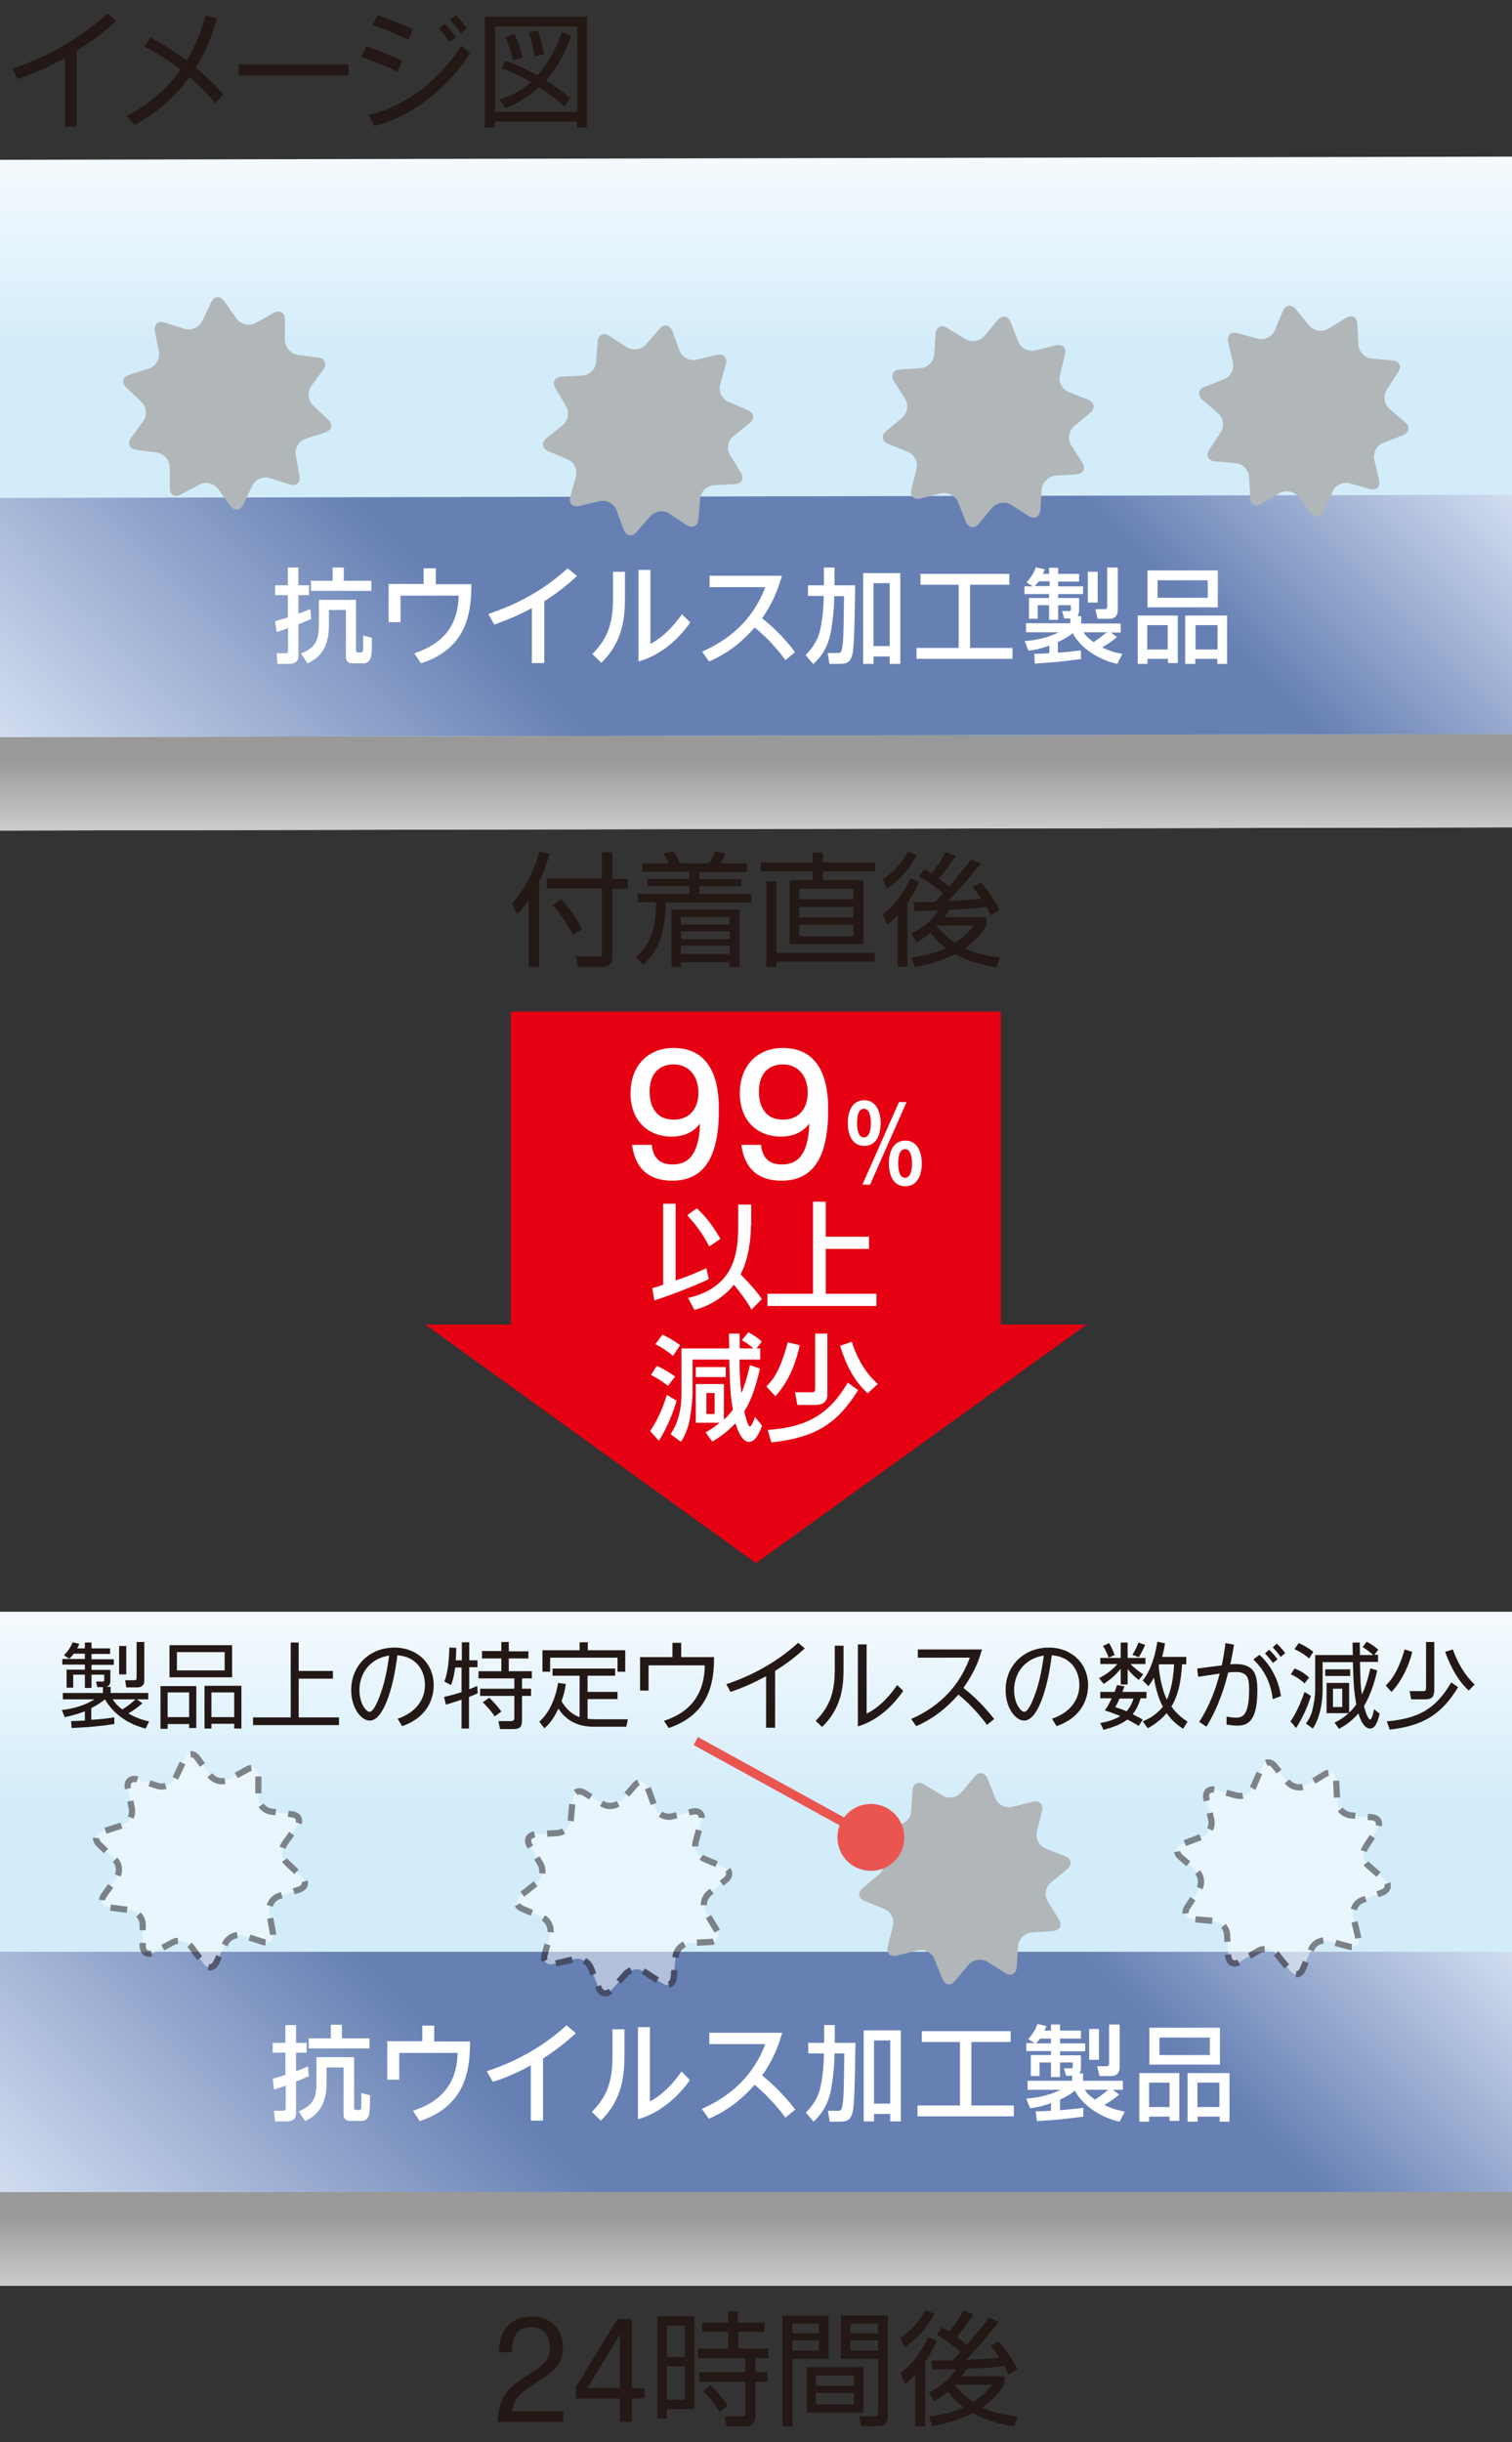
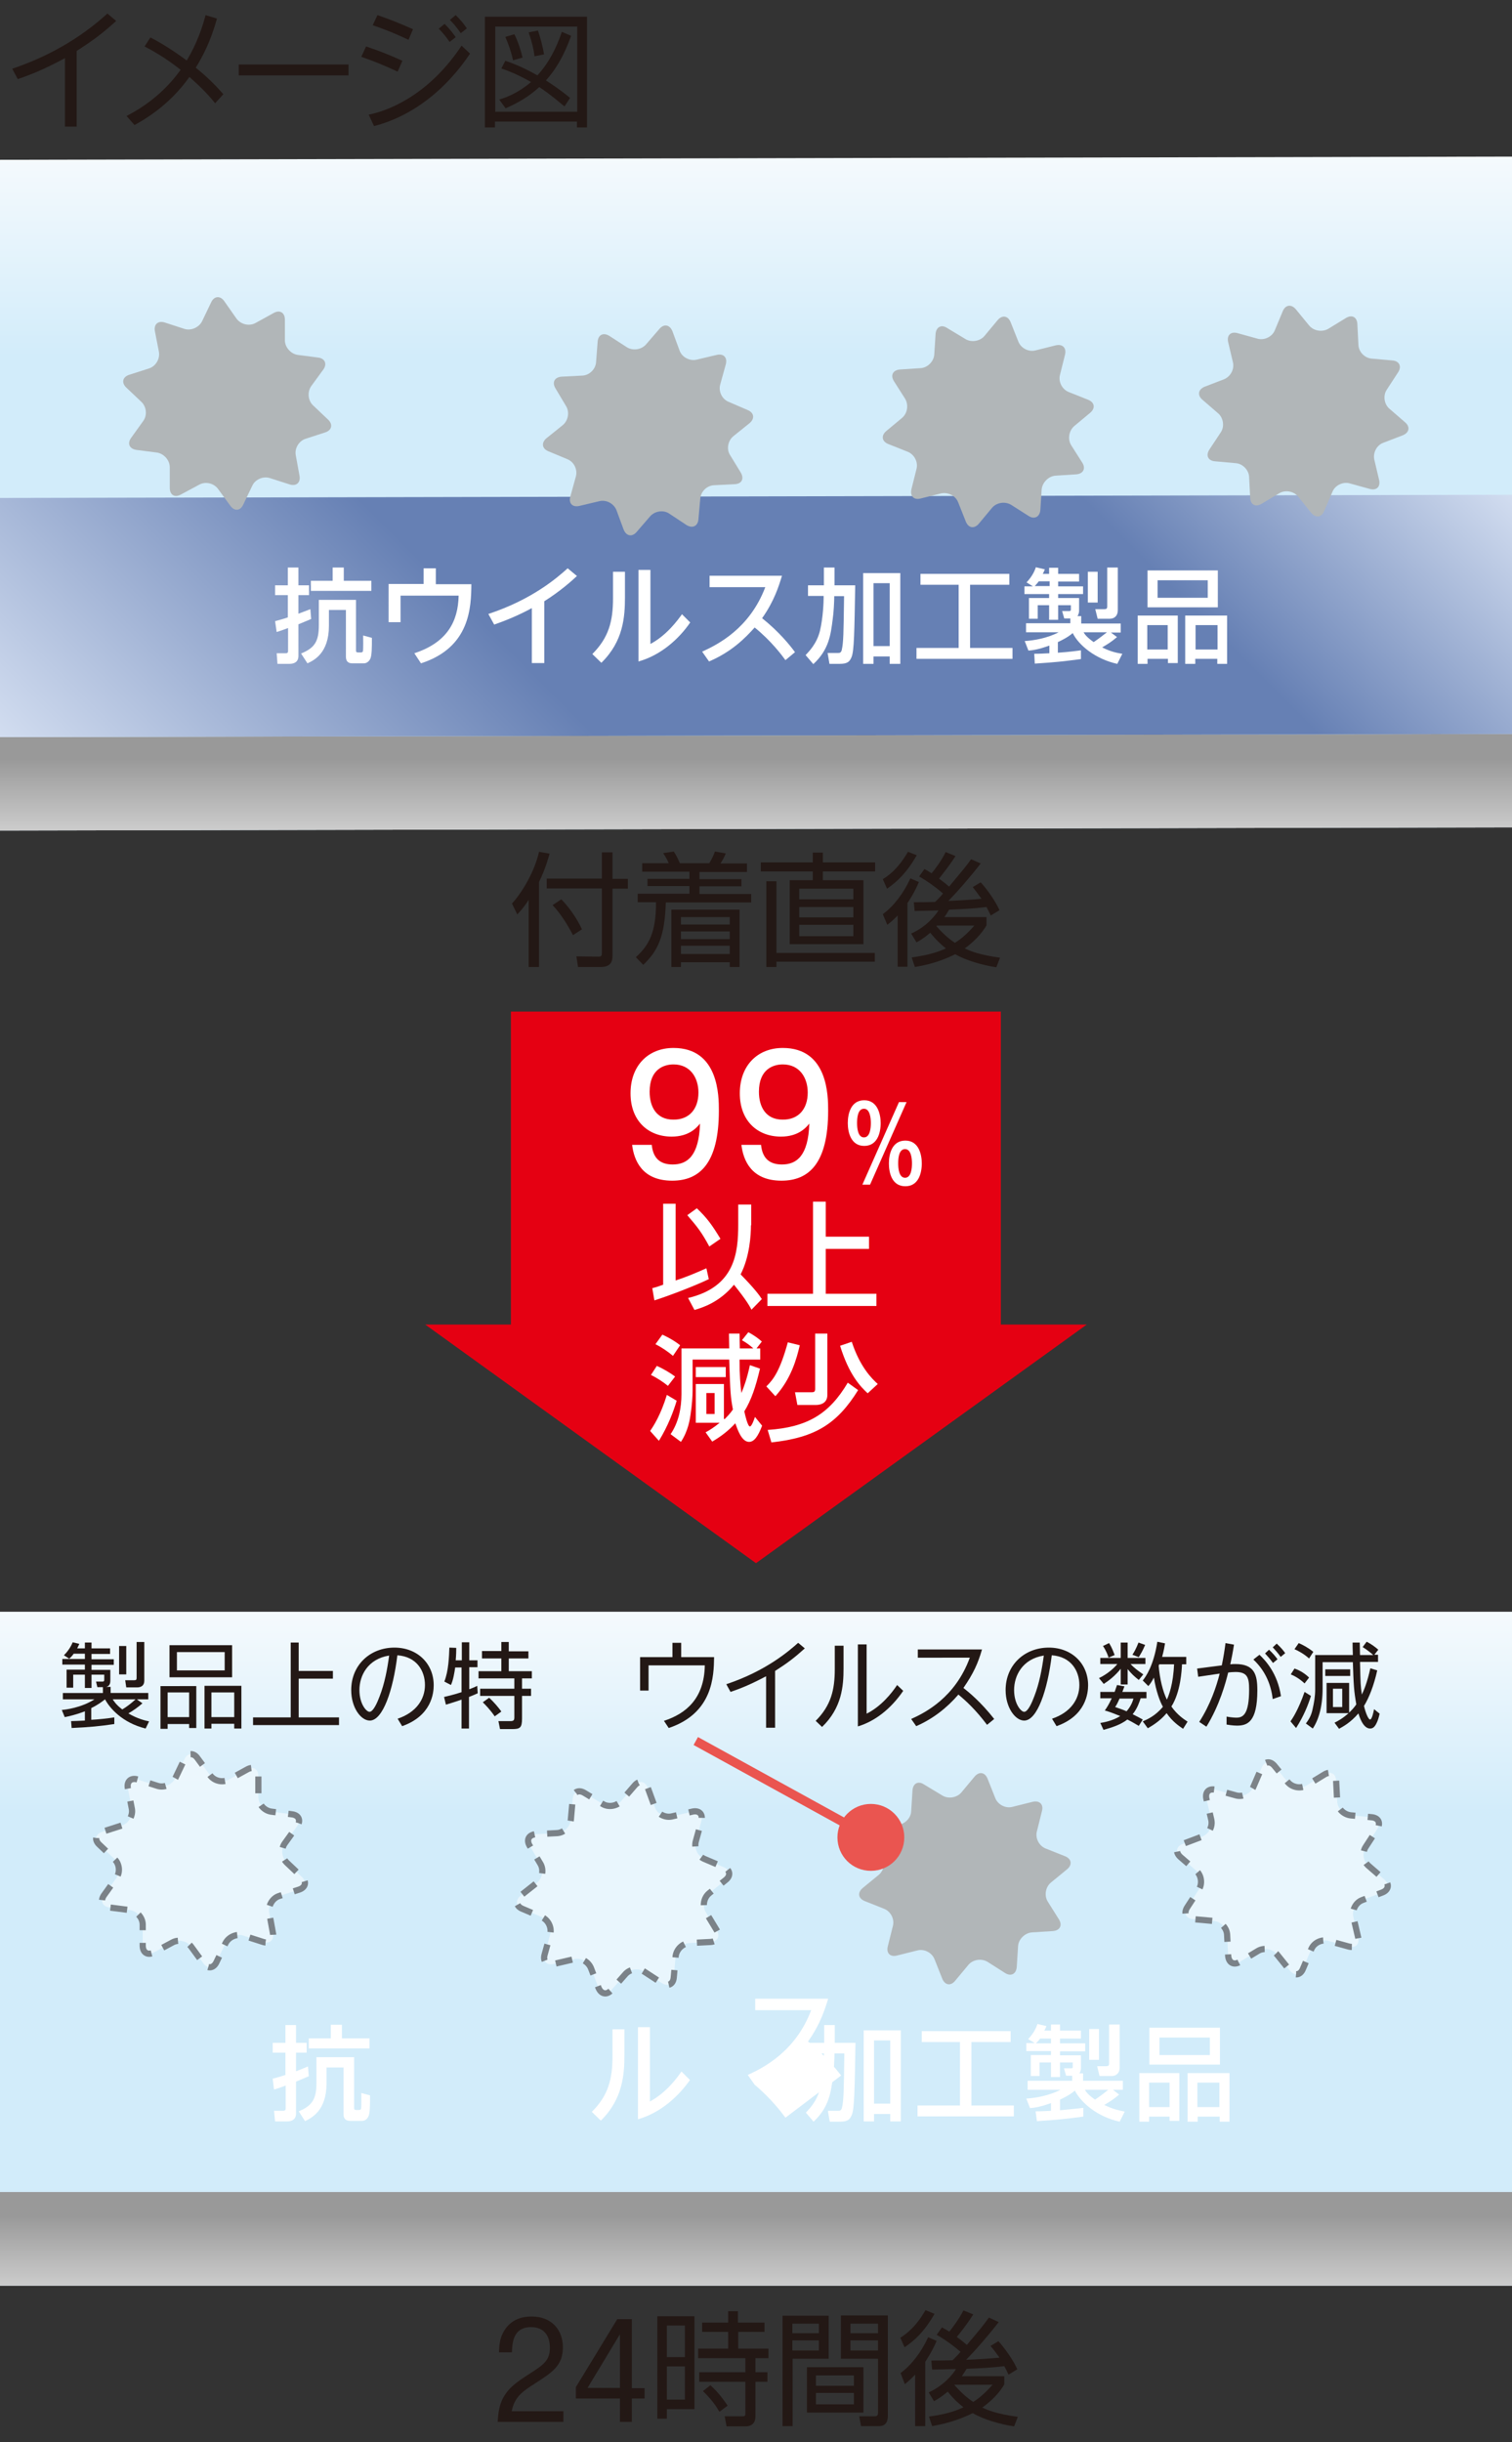
<svg xmlns="http://www.w3.org/2000/svg" version="1.1" id="レイヤー_2" x="0px" y="0px" width="570px" height="920px" viewBox="0 0 570 920" style="enable-background:new 0 0 570 920;" xml:space="preserve">
  <rect x="0" y="0" width="570" height="920" fill="#333333" stroke="none" />
  <style type="text/css">
	.st0{fill:#E60039;}
	.st1{fill:#231815;}
	.st2{fill:url(#SVGID_1_);}
	.st3{fill:url(#SVGID_00000057842824168018135110000004381604104027471005_);}
	.st4{fill:url(#SVGID_00000181791219609961869540000007966279921569639357_);}
	.st5{fill:#FFFFFF;}
	.st6{fill:#B1B6B8;}
	.st7{fill:url(#SVGID_00000027602512655692005120000010516077353930380160_);}
	.st8{fill:url(#SVGID_00000110429300192105386960000005170848308676384422_);}
	.st9{fill:url(#SVGID_00000000221093004496269560000008079866620288915877_);}
	.st10{opacity:0.5;}
	.st11{fill:none;stroke:#231815;stroke-width:2.336;stroke-dasharray:6.339,4.754;}
	.st12{fill:none;stroke:#231815;stroke-width:2.336;stroke-dasharray:6.339,4.754;}
	.st13{fill:none;stroke:#231815;stroke-width:2.336;stroke-dasharray:6.338,4.753;}
	.st14{fill:none;stroke:#EA5550;stroke-width:3.417;}
	.st15{fill:#EA5550;}
	.st16{fill:#E50012;}
</style>
  <g>
    <g>
      <path class="st1" d="M203.1,364.3h-3.8v-25.3c-1.9,3-3.2,4.3-4.3,5.5l-2-4.1c4.2-4.6,8.7-12.6,10.2-19.5l4,0.7    c-0.6,1.9-1.4,5.3-4,10.7V364.3z M230.9,321.2v9.9h5.8v3.7h-5.8V360c0,2.1-0.5,4.3-4.5,4.3h-8.5l-0.6-4l8.4,0.1    c0.8,0,1.2-0.2,1.2-1.3v-24.4h-20.8V331h20.8v-9.9H230.9z M216,352.3c-0.7-1.3-3.7-7.2-7.7-11.3l3.3-2.2c4.6,4.7,7.1,9.8,7.8,11.3    L216,352.3z" />
      <path class="st1" d="M283.1,340H251c-0.4,13.1-3.1,18.3-8.5,23.5l-2.8-2.9c4.8-4.3,7.7-9.3,7.6-20.7h-6.9v-3.2h19.5v-2.9h-15.8    v-2.7h15.8v-2.7h-17.8v-3.2h10c-0.7-1.6-1-2.1-2.1-3.8l4-0.6c1,1.5,1.4,2.4,2.3,4.4h11.1c1.1-1.9,1.6-2.9,2.1-4.4l4.1,0.7    c-0.5,1.3-1.2,2.6-2,3.8h10v3.2h-17.9v2.7h15.8v2.7h-15.8v2.9h19.5V340z M278.8,364.3h-3.7v-1.8h-18.4v1.8h-3.6v-21.6h25.7V364.3z     M275.1,345.5h-18.4v2.8h18.4V345.5z M275.1,350.9h-18.4v2.9h18.4V350.9z M275.1,356.3h-18.4v3.1h18.4V356.3z" />
      <path class="st1" d="M310.2,321.2v3.7h19.7v3.4h-19.7v3.3h15.3v24.1h-27.8v-24.1h8.7v-3.3h-19.6v-3.4h19.6v-3.7H310.2z     M292.7,364.3h-3.8V332h3.8v27h37.1v3.3h-37.1V364.3z M321.7,334.8h-20.4v4h20.4V334.8z M321.7,341.7h-20.4v3.9h20.4V341.7z     M321.7,348.4h-20.4v4.3h20.4V348.4z" />
      <path class="st1" d="M345.6,322.2c-3.7,6.5-7.4,10-11.2,12.6l-1.6-3.6c4.5-2.7,7.3-6.6,9.5-10.3L345.6,322.2z M332.8,344.4    c4-2.9,7.8-7.8,10.4-13.5l3.2,1.4c-0.8,1.9-2,4.5-4.3,7.9v24h-3.7v-19.3c-1.8,1.9-2.9,2.7-3.9,3.5L332.8,344.4z M369.7,325.3    c-3.7,4.8-8.8,10.7-12.2,14.1c1.2,0,8.5-0.4,12.5-0.8c-1.5-2.1-2.5-3.4-3.3-4.4l3-1.8c2.5,2.7,5.7,7.3,7.1,10.5l-3.3,2    c-0.6-1.3-1-2-1.6-3.2c-4.7,0.6-9.4,0.8-14.1,1c-0.9,1.5-1.3,2.2-1.8,2.8h15.9v3.1c-0.9,1.5-3.1,5-8.2,8.7c2.5,1.2,6,2.5,13.3,3.5    l-1.4,3.6c-5.3-0.8-11.5-2.6-15.5-4.9c-3.3,1.6-7.9,3.6-15.2,4.8l-1.2-3.6c7.5-1,11.1-2.6,12.9-3.4c-1.5-1.2-3.5-2.9-5.9-5.9    c-2.5,2.1-4,3-5.2,3.6l-2-3.3c6.1-2.7,9.4-7.3,10.3-8.7c-1.4,0-7.7,0.2-9,0.2l-0.3-3.3c2,0,4.3,0,8-0.1c1.4-1.3,2.2-2.2,3-3.2    c-1.9-1.7-5.6-4.5-9-6.4l2-2.8c0.9,0.5,1.5,0.8,2.7,1.6c1.1-1.3,3.7-4.7,5.3-8l3.7,1.5c-2,3.3-5.5,7.6-6.2,8.5    c2.3,1.7,3.2,2.5,3.8,3c5.3-6.4,6-7.1,8.3-10.3L369.7,325.3z M353.1,348.8l-0.1,0.1c3.3,3.8,5.8,5.5,7,6.3c1.7-1.1,4-2.7,7.3-6.5    H353.1z" />
    </g>
    <g>
      <linearGradient id="SVGID_1_" gradientUnits="userSpaceOnUse" x1="262.795" y1="-2074.573" x2="516.692" y2="-2074.573" gradientTransform="matrix(0 -1 1 0 2359.571 575.652)">
        <stop offset="0.423" style="stop-color:#D2ECFA" />
        <stop offset="0.703" style="stop-color:#D2ECFA" />
        <stop offset="1" style="stop-color:#F5FAFD" />
      </linearGradient>
      <polygon class="st2" points="570,59 570,311.7 0,312.9 0,60.2   " />
      <linearGradient id="SVGID_00000163753912932730491600000016649759642290300313_" gradientUnits="userSpaceOnUse" x1="246.696" y1="-221.422" x2="246.696" y2="-257.776" gradientTransform="matrix(1 0 0 1 38.304 534.279)">
        <stop offset="0" style="stop-color:#CCCCCC" />
        <stop offset="0.742" style="stop-color:#999999" />
        <stop offset="1" style="stop-color:#999999" />
      </linearGradient>
      <polygon style="fill:url(#SVGID_00000163753912932730491600000016649759642290300313_);" points="570,311.7 0,312.9 0,277.7     570,276.5   " />
      <linearGradient id="SVGID_00000033337456444226479350000011849696067132688272_" gradientUnits="userSpaceOnUse" x1="81.374" y1="-136.891" x2="412.019" y2="-467.536" gradientTransform="matrix(1 0 0 1 38.304 534.279)">
        <stop offset="0" style="stop-color:#D2DDF0" />
        <stop offset="0.341" style="stop-color:#6680B4" />
        <stop offset="0.753" style="stop-color:#6680B4" />
        <stop offset="1" style="stop-color:#D2DDF0" />
      </linearGradient>
      <polygon style="fill:url(#SVGID_00000033337456444226479350000011849696067132688272_);" points="570,276.5 0,277.7 0,187.6     570,186.4   " />
    </g>
    <g>
      <path class="st5" d="M103.7,234c1.2-0.3,2.7-0.7,4.8-1.4v-8.4h-4.8v-3.7h4.8v-6.7h4v6.7h4v3.7h-4v7c1.4-0.5,2.6-1,4.5-1.7l0.3,3.7    c-1.7,0.7-2.4,1-4.8,2v11.9c0,2.3-1.6,3-3.4,3h-4.5l-0.3-4h3.3c0.5,0,1,0,1-0.9v-8.6c-2.1,0.8-3.3,1.2-4.3,1.5L103.7,234z     M134.2,226v19.1c0,0.6,0.3,0.7,0.9,0.7h1c0.4,0,0.6-0.2,0.7-0.4c0.2-0.5,0.1-5.8,0.1-6l3.3,0.9c0,3.7,0,6.5-0.6,7.9    c-0.5,1-1.4,1.7-2.4,1.7h-4.4c-2.4,0-2.4-1.9-2.4-2.7v-17.4h-6.4v6c0,10.3-5.7,13-8.1,14.1l-2.4-3.7c5.1-2.1,6.7-4.5,6.7-10.7V226    H134.2z M125.4,213.8h4.2v5H140v3.8h-22.8v-3.8h8.2V213.8z" />
      <path class="st5" d="M164.3,214.2v5.9h13.4c-0.1,8.6-0.4,23.8-19,29.8l-2.5-3.8c12.5-4.1,16.5-12.1,16.7-21.7h-21.9v10h-4.5V220    h13.2v-5.9H164.3z" />
      <path class="st5" d="M205.2,249.8h-4.7v-20.7c-6.7,3.6-11.7,5.3-14.2,6.2l-2.2-4c16.4-5.4,25.8-13.5,29.9-17.2l3.5,2.9    c-1.7,1.6-6.1,5.6-12.3,9.5V249.8z" />
      <path class="st5" d="M235.6,215.4v9.6c0,7.4-0.6,16.6-8.9,24.7l-3.4-3.3c6.2-6.2,7.8-12.4,7.8-21v-10H235.6z M245.2,214.7v27.9    c6.2-3.3,10.3-9,11.9-11.2l3.1,3.1c-4.1,6-10.9,12.3-19.5,14.7v-34.5H245.2z" />
      <path class="st5" d="M296.1,248.7c-1.3-1.8-5.4-7.3-11.6-12.3c-3.6,4-8.6,9.1-17.2,12.8l-2.6-3.7c5.9-2.7,17.9-8.7,23.8-24.3h-21    v-4.3h27.3c-1.2,3.9-2.9,9.5-7.5,16c6.4,5.1,10.6,10.3,12.4,12.8L296.1,248.7z" />
      <path class="st5" d="M310.6,224.5h-6v-4h6v-6.7h4v6.7h7.8c-0.3,17.6-0.4,24.8-1.4,27.1c-0.7,1.6-1.4,2.5-4.5,2.5h-3.8l-0.7-4.1    h3.9c0.7,0,1.1-0.1,1.4-1c0.7-3,0.7-6.4,0.9-20.4h-3.7c0,1.9-0.2,6.2-0.6,8.8c-0.7,5.6-1.4,11.4-7.3,16.8l-2.9-3.4    c1.3-1.4,4.2-4.3,5.4-9.1c1.2-5,1.4-11,1.4-12.4V224.5z M325.4,215.9h14v34.2h-4v-2.8h-6.1v2.8h-3.9V215.9z M329.3,219.7v23.7h6.1    v-23.7H329.3z" />
      <path class="st5" d="M347.1,216.2h33.4v4.1h-14.8v23.8h16v4.1h-36.2v-4.1h15.9v-23.8h-14.4V216.2z" />
      <path class="st5" d="M389.9,246.3c2.1,0,3.6-0.1,5.7-0.2v-2.9c-4.1,1.5-6.4,1.8-7.9,1.9l-1.4-3.6c3.5-0.2,8.6-1.1,12.8-3.3h-12.3    v-3.4h16.7V233h-2.3l-0.8-2.8h2.8c0.3,0,0.5-0.2,0.5-0.5V228h-4.8v5.5h-3.4V228h-4.3v5.1h-3.3v-7.8h7.6v-1.5h-9.3v-2.9h3.2    l-2.4-1.5c1.5-1.6,2.8-3.5,3.5-5.7l3.4,0.8c-0.5,1.2-0.6,1.3-0.8,1.7h2.4v-2.3h3.4v2.3h7.9v2.9h-7.9v1.8h9.4v2.9h-9.4v1.5h7.9v4.7    c0,0.3,0,1.2-0.6,2.1h1.4v2.8h14.9v3.4h-3.7l2.3,1.7c-2,1.7-3.1,2.4-5.6,3.9c3.4,1.7,5.7,2.1,7.6,2.4l-1.9,3.8    c-8.3-1.8-14.6-7.1-16.8-11.6c-0.8,0.7-2.2,1.8-5.6,3.4v4c4.5-0.3,7-0.7,8.7-0.9v3.3c-6.9,0.9-9.5,1.2-17.4,1.7L389.9,246.3z     M395.7,220.8V219h-4.1c-0.7,1-1.4,1.6-1.5,1.8H395.7z M408.5,238.2c0.4,0.7,1.1,1.8,3.8,3.7c2.1-1.4,3.8-2.8,5-3.7H408.5z     M410.1,215.4h3.7V227h-3.7V215.4z M417.5,213.8h3.9v16.1c0,2.1-1.3,3.2-3,3.2h-4.6l-0.9-3.6h3.4c1,0,1.1-0.4,1.1-1.1V213.8z" />
      <path class="st5" d="M428.9,231.9h15.1v17.9h-3.7v-1.6h-7.7v1.9h-3.7V231.9z M459.1,228.8h-26.5v-13.9h26.5V228.8z M432.5,244.7    h7.7v-9.2h-7.7V244.7z M455.3,218.6h-18.9v6.6h18.9V218.6z M446.9,231.9h15.7v18.2h-3.7v-1.9h-8.3v1.9h-3.8V231.9z M450.7,244.7    h8.3v-9.2h-8.3V244.7z" />
    </g>
    <g>
      <path class="st6" d="M236.3,130.8c2.2,1.4,5.4,1,7.2-1l5.1-5.9c1.7-2,3.9-1.6,4.9,0.9l2.7,7.3c0.9,2.5,3.8,4,6.4,3.4l7.6-1.8    c2.6-0.6,4.1,1,3.4,3.6l-2.1,7.6c-0.7,2.6,0.7,5.5,3.2,6.5l7.2,3.1c2.4,1,2.7,3.2,0.7,4.9l-6.1,4.9c-2.1,1.7-2.7,4.9-1.3,7.1    l4.1,6.7c1.3,2.3,0.3,4.2-2.3,4.3l-7.8,0.4c-2.7,0.1-5,2.4-5.2,5l-0.7,7.8c-0.2,2.6-2.2,3.6-4.5,2.2l-6.5-4.3    c-2.2-1.5-5.4-1-7.2,1l-5.1,5.9c-1.7,2-3.9,1.6-4.9-0.9l-2.7-7.3c-1-2.5-3.8-4-6.4-3.4l-7.6,1.8c-2.6,0.6-4.1-1-3.4-3.5l2.1-7.6    c0.7-2.6-0.7-5.5-3.2-6.5l-7.2-3c-2.4-1-2.7-3.2-0.7-4.9l6.1-4.9c2.1-1.7,2.7-4.9,1.3-7.2l-4-6.7c-1.4-2.3-0.3-4.2,2.3-4.4    l7.8-0.4c2.7-0.1,5-2.4,5.2-5l0.6-7.8c0.2-2.6,2.2-3.6,4.5-2.1L236.3,130.8z" />
    </g>
    <g>
      <path class="st6" d="M493.5,122.6c1.7,2.1,4.9,2.6,7.2,1.3l6.7-4.1c2.3-1.4,4.2-0.3,4.3,2.3l0.4,7.8c0.1,2.7,2.4,5,5,5.2l7.8,0.7    c2.6,0.2,3.6,2.2,2.2,4.4l-4.3,6.6c-1.5,2.2-1,5.5,1,7.2l5.9,5.1c2,1.7,1.6,3.9-0.9,4.9l-7.3,2.8c-2.5,0.9-4,3.8-3.4,6.4l1.8,7.6    c0.6,2.6-1,4.1-3.5,3.4l-7.6-2.1c-2.5-0.7-5.5,0.7-6.5,3.2l-3.1,7.2c-1,2.5-3.2,2.7-4.9,0.7l-4.9-6.1c-1.7-2.1-4.9-2.6-7.1-1.3    l-6.7,4c-2.3,1.4-4.2,0.3-4.3-2.3l-0.4-7.8c-0.1-2.6-2.4-5-5-5.2l-7.8-0.7c-2.7-0.2-3.6-2.2-2.2-4.4l4.3-6.5c1.5-2.2,1-5.5-1-7.2    l-5.9-5.1c-2-1.7-1.6-3.9,0.8-4.9l7.3-2.8c2.5-1,4-3.8,3.4-6.4l-1.8-7.6c-0.6-2.6,1-4.1,3.5-3.4l7.6,2.1c2.5,0.7,5.5-0.7,6.5-3.2    l3-7.2c1-2.4,3.2-2.7,4.9-0.7L493.5,122.6z" />
    </g>
    <g>
      <path class="st6" d="M363.9,127.7c2.2,1.4,5.5,0.9,7.2-1.1l5-6c1.7-2,3.9-1.7,4.9,0.8l2.9,7.3c1,2.5,3.9,4,6.5,3.3l7.6-1.9    c2.6-0.6,4.1,1,3.5,3.5l-1.9,7.6c-0.7,2.6,0.8,5.5,3.3,6.5l7.3,2.9c2.5,1,2.8,3.2,0.8,4.9l-6,5c-2,1.7-2.6,4.9-1.2,7.2l4.2,6.6    c1.4,2.2,0.4,4.2-2.3,4.4l-7.8,0.5c-2.6,0.2-4.9,2.5-5.2,5.1l-0.5,7.8c-0.2,2.6-2.2,3.7-4.4,2.3l-6.6-4.2    c-2.3-1.4-5.5-0.9-7.2,1.1l-5,6c-1.7,2-3.9,1.7-4.9-0.8l-2.9-7.3c-1-2.5-3.9-3.9-6.5-3.3l-7.6,1.9c-2.6,0.7-4.1-0.9-3.5-3.5    l1.9-7.6c0.7-2.6-0.8-5.5-3.3-6.5l-7.3-2.9c-2.5-1-2.8-3.2-0.8-4.9l6-5c2-1.7,2.5-4.9,1.1-7.2l-4.2-6.6c-1.4-2.2-0.4-4.2,2.3-4.4    l7.8-0.5c2.6-0.2,4.9-2.5,5.1-5.1l0.5-7.8c0.2-2.6,2.2-3.7,4.4-2.2L363.9,127.7z" />
    </g>
    <g>
      <path class="st6" d="M89.2,120.1c1.6,2.1,4.7,2.9,7.1,1.6l6.9-3.8c2.3-1.3,4.2-0.1,4.2,2.5l0,7.8c0,2.6,2.2,5.1,4.8,5.5l7.7,1    c2.6,0.3,3.5,2.4,2,4.5l-4.6,6.3c-1.5,2.2-1.2,5.4,0.7,7.2l5.7,5.4c1.9,1.8,1.4,4-1.1,4.8l-7.4,2.4c-2.5,0.8-4.2,3.6-3.7,6.2    l1.4,7.7c0.5,2.6-1.2,4.1-3.7,3.3l-7.5-2.4c-2.5-0.8-5.5,0.5-6.6,2.9l-3.4,7.1c-1.1,2.4-3.3,2.6-4.9,0.4l-4.6-6.3    c-1.6-2.2-4.8-2.9-7.1-1.6l-6.9,3.7c-2.3,1.3-4.2,0.2-4.2-2.5l0-7.8c0-2.6-2.2-5.1-4.8-5.5l-7.8-1c-2.6-0.4-3.5-2.4-2-4.5l4.6-6.4    c1.6-2.2,1.2-5.4-0.7-7.2l-5.7-5.4c-1.9-1.8-1.4-4,1.1-4.8l7.5-2.4c2.5-0.8,4.2-3.6,3.7-6.3l-1.5-7.7c-0.5-2.6,1.2-4.1,3.7-3.3    l7.4,2.4c2.5,0.8,5.5-0.5,6.7-2.9l3.4-7.1c1.1-2.4,3.4-2.6,4.9-0.5L89.2,120.1z" />
    </g>
  </g>
  <g>
    <path class="st1" d="M28.9,47.7h-4.4V21.9c-8.2,4.4-13.1,6.3-17.8,7.9l-2.1-3.9C24.5,19.2,35.9,9.2,40.5,5.1l3.3,2.8   c-5.3,4.8-8.7,7.3-14.9,11.3V47.7z" />
    <path class="st1" d="M56.7,14.1c2.5,1.3,7.4,4,13.7,8.7c4-6.7,5.9-12.6,7.1-17.1L81.8,7c-2.4,8.6-5.3,14.1-8,18.5   c5.3,4.3,8.2,7.5,10.4,10l-3.1,3.4c-3.2-4-6.4-7-9.7-9.9C66,36.6,58.9,42.7,50.7,47.1l-3-3.4c10.3-5.3,16.5-12,20.4-17.4   c-4.1-3.2-8.2-6-13.6-8.8L56.7,14.1z" />
    <path class="st1" d="M131.4,24.3v4.1H90v-4.1H131.4z" />
    <path class="st1" d="M149.9,27c-4.3-2-7.7-3.5-13.7-5.6l1.8-3.9c5.4,1.8,8.8,3.2,13.7,5.4L149.9,27z M177.2,20.2   c-8.8,13.2-21.4,23.5-36.2,27.3l-2-4.3c9.4-1.9,23.7-8.9,35-26L177.2,20.2z M154,15c-2.2-1-6.2-3-13.5-5.5l1.8-3.8   c4.7,1.6,8.4,3.1,13.4,5.3L154,15z M167.6,9c1.3,1.3,2.5,2.6,4.2,5l-2.3,1.8c-1.8-2.6-2.7-3.5-4.1-5L167.6,9z M171.8,5.7   c1.7,1.7,2.7,2.8,4.2,5l-2.3,1.8c-1.7-2.4-2.7-3.6-4.1-5L171.8,5.7z" />
    <path class="st1" d="M221.3,6.3V48h-3.8v-2.2h-30.9V48h-3.8V6.3H221.3z M217.6,10h-30.9v32.1h30.9V10z M215.3,13.5   c-1.2,3.2-3.8,10.5-9.5,16.8c5,3.2,7.8,5.5,9.1,6.6l-2.1,3.2c-5.2-4.4-8-6.3-9.5-7.3c-3.9,3.6-8.1,6-12.7,8l-2.4-3.3   c2.7-0.8,7.2-2.5,12-6.6c-5.3-3-9.1-4.4-11.2-5.1l1.5-2.9c2.1,0.7,6.3,2.2,12.1,5.5c4.3-4.7,7.2-10.4,9.2-16.4L215.3,13.5z    M193.4,22.7c-0.7-3.3-1.7-6-2.9-8.8l3.4-1c1.3,2.5,2.5,6.2,3.1,8.8L193.4,22.7z M201.5,21.2c-0.3-2.7-0.9-5.1-2.2-9l3.5-0.7   c0.9,2.6,1.9,6.4,2.3,9L201.5,21.2z" />
  </g>
  <g>
    <g>
      <path class="st1" d="M212.4,908.5v3.9h-24.8c0.2-2.8,0.4-4.9,1.4-7.6c2-4.9,5.8-7.4,10.3-10.3c5.6-3.6,8-5.2,8-10    c0-4.3-2-7.8-7.1-7.8c-6.9,0-7.1,6.2-7.2,9.5h-4.9c0.1-2.6,0.3-4.9,1.4-7.1c1.3-2.6,4.1-6.4,10.9-6.4c7.8,0,11.8,5.3,11.8,11.6    c0,6.9-4,9.4-10.3,13.5c-4.7,3-7.9,5-9,10.6H212.4z" />
      <path class="st1" d="M233.7,903.6h-16.6v-4.3l15.6-25.6h5.5v26h4.8v3.9h-4.8v8.8h-4.5V903.6z M221.5,899.6h12.2v-20.2L221.5,899.6    z" />
      <path class="st1" d="M261.8,872.5v35.1h-10.4v3.6h-3.6v-38.6H261.8z M258.2,876.1h-6.8V888h6.8V876.1z M258.2,891.5h-6.8V904h6.8    V891.5z M288.3,878.5h-10v6.3h11.4v3.6h-4.9v5.3h4.5v3.6h-4.5v12.8c0,1,0,4-3.9,4h-7l-0.7-3.8l6.6,0c0.9,0,1.2-0.1,1.2-1v-12    h-17.4v-3.6h17.4v-5.3h-17.8v-3.6h11.3v-6.3h-9.8V875h9.8v-4.3h3.7v4.3h10V878.5z M271.2,908.6c-1.1-1.9-2.6-4.3-6.2-7.8l2.8-2.2    c3.3,2.9,5.4,6.1,6.5,7.7L271.2,908.6z" />
      <path class="st1" d="M312.4,872.3v16.3h-13.6V914H295v-41.6H312.4z M308.7,875.4h-10v3.6h10V875.4z M308.7,881.7h-10v3.8h10V881.7    z M325.5,908.9h-21.3v-17.1h21.3V908.9z M321.9,894.9h-14.3v3.9h14.3V894.9z M321.9,901.5h-14.3v4.3h14.3V901.5z M334.7,910.1    c0,0.9,0,3.9-3.3,3.9h-6.8l-0.7-3.7l5.7,0c0.8,0,1.4-0.1,1.4-1.3v-20.4h-14v-16.3h17.7V910.1z M331,875.4h-10.4v3.6H331V875.4z     M331,881.7h-10.4v3.8H331V881.7z" />
      <path class="st1" d="M352.3,871.7c-3.7,6.5-7.5,10.1-11.3,12.6l-1.6-3.6c4.5-2.8,7.3-6.6,9.5-10.4L352.3,871.7z M339.5,894    c4-2.9,7.8-7.8,10.4-13.5l3.2,1.4c-0.8,1.9-2.1,4.5-4.3,7.9v24.2H345v-19.4c-1.8,1.9-2.9,2.8-3.9,3.6L339.5,894z M376.5,874.8    c-3.7,4.8-8.8,10.7-12.3,14.2c1.2,0,8.5-0.4,12.6-0.8c-1.5-2.1-2.5-3.4-3.4-4.4l3-1.8c2.5,2.8,5.7,7.3,7.1,10.6l-3.3,2    c-0.6-1.3-1-2.1-1.6-3.2c-4.7,0.6-9.4,0.8-14.2,1c-0.9,1.5-1.4,2.2-1.8,2.8h16v3.1c-0.9,1.5-3.1,5-8.3,8.7    c2.5,1.2,6.1,2.5,13.4,3.5l-1.4,3.6c-5.3-0.8-11.5-2.6-15.6-5c-3.3,1.6-7.9,3.6-15.3,4.9l-1.2-3.6c7.5-1,11.1-2.6,13-3.5    c-1.5-1.2-3.6-2.9-5.9-5.9c-2.5,2.1-4.1,3-5.2,3.6l-2-3.3c6.1-2.8,9.4-7.3,10.3-8.8c-1.4,0-7.7,0.2-9,0.2l-0.3-3.4    c2,0,4.3,0,8-0.1c1.4-1.4,2.2-2.2,3-3.2c-1.9-1.7-5.6-4.5-9-6.4l2-2.8c0.9,0.5,1.5,0.8,2.8,1.6c1.1-1.4,3.7-4.8,5.3-8l3.7,1.5    c-2,3.3-5.5,7.7-6.2,8.5c2.3,1.7,3.2,2.5,3.8,3c5.4-6.4,6-7.1,8.3-10.3L376.5,874.8z M359.9,898.4l-0.1,0.1    c3.3,3.8,5.8,5.5,7.1,6.4c1.7-1.1,4-2.8,7.3-6.5H359.9z" />
    </g>
    <g>
      <linearGradient id="SVGID_00000145773973330787522660000004090159063779908231_" gradientUnits="userSpaceOnUse" x1="-285.421" y1="-2074.573" x2="-31.568" y2="-2074.573" gradientTransform="matrix(0 -1 1 0 2359.571 575.652)">
        <stop offset="0.423" style="stop-color:#D2ECFA" />
        <stop offset="0.703" style="stop-color:#D2ECFA" />
        <stop offset="1" style="stop-color:#F5FAFD" />
      </linearGradient>
      <rect y="607.2" style="fill:url(#SVGID_00000145773973330787522660000004090159063779908231_);" width="570" height="253.9" />
      <linearGradient id="SVGID_00000028289870249324770280000006165614540794008993_" gradientUnits="userSpaceOnUse" x1="246.696" y1="326.794" x2="246.696" y2="291.475" gradientTransform="matrix(1 0 0 1 38.304 534.279)">
        <stop offset="0" style="stop-color:#CCCCCC" />
        <stop offset="0.742" style="stop-color:#999999" />
        <stop offset="1" style="stop-color:#999999" />
      </linearGradient>
      <rect y="825.8" style="fill:url(#SVGID_00000028289870249324770280000006165614540794008993_);" width="570" height="35.3" />
      <linearGradient id="SVGID_00000129170708916210686170000006885669746519229862_" gradientUnits="userSpaceOnUse" x1="81.57" y1="411.361" x2="411.822" y2="81.109" gradientTransform="matrix(1 0 0 1 38.304 534.279)">
        <stop offset="0" style="stop-color:#D2DDF0" />
        <stop offset="0.341" style="stop-color:#6680B4" />
        <stop offset="0.753" style="stop-color:#6680B4" />
        <stop offset="1" style="stop-color:#D2DDF0" />
      </linearGradient>
-       <rect y="735.3" style="fill:url(#SVGID_00000129170708916210686170000006885669746519229862_);" width="570" height="90.5" />
    </g>
    <g>
      <path class="st5" d="M102.8,783.1c1.2-0.3,2.7-0.7,4.8-1.4v-8.4h-4.8v-3.7h4.8v-6.7h4v6.7h4v3.7h-4v7c1.4-0.5,2.6-1,4.5-1.8    l0.3,3.7c-1.8,0.7-2.5,1.1-4.8,2v12c0,2.3-1.6,3-3.4,3h-4.5l-0.4-4h3.3c0.5,0,1.1,0,1.1-0.9v-8.6c-2.1,0.8-3.3,1.2-4.4,1.5    L102.8,783.1z M133.5,775v19.2c0,0.6,0.3,0.7,0.9,0.7h1c0.4,0,0.6-0.2,0.7-0.4c0.2-0.5,0.1-5.8,0.1-6l3.3,0.9c0,3.7,0,6.6-0.6,7.9    c-0.5,1.1-1.4,1.7-2.4,1.7H132c-2.5,0-2.5-1.9-2.5-2.7v-17.4h-6.4v6c0,10.3-5.7,13-8.1,14.2l-2.4-3.7c5.1-2.1,6.7-4.6,6.7-10.7    V775H133.5z M124.7,762.8h4.2v5.1h10.4v3.8h-22.9v-3.8h8.3V762.8z" />
-       <path class="st5" d="M163.7,763.2v5.9h13.5c-0.1,8.6-0.4,23.9-19,30l-2.5-3.9c12.5-4.1,16.6-12.1,16.8-21.8h-22v10.1H146V769h13.2    v-5.9H163.7z" />
-       <path class="st5" d="M204.8,798.9h-4.7v-20.8c-6.7,3.7-11.8,5.4-14.3,6.2l-2.3-4c16.5-5.4,25.9-13.6,30.1-17.3l3.5,3    c-1.8,1.6-6.2,5.6-12.4,9.5V798.9z" />
      <path class="st5" d="M235.4,764.4v9.7c0,7.4-0.6,16.7-8.9,24.8l-3.4-3.3c6.3-6.2,7.8-12.5,7.8-21.1v-10H235.4z M245,763.7v28    c6.2-3.3,10.4-9.1,11.9-11.3l3.2,3.2c-4.2,6-10.9,12.3-19.6,14.8v-34.7H245z" />
-       <path class="st5" d="M296.1,797.8c-1.3-1.8-5.5-7.3-11.6-12.4c-3.6,4-8.7,9.1-17.3,12.8l-2.6-3.7c5.9-2.7,18-8.8,23.9-24.4h-21.1    v-4.3h27.5c-1.2,3.9-2.9,9.5-7.6,16.1c6.4,5.1,10.6,10.4,12.5,12.8L296.1,797.8z" />
+       <path class="st5" d="M296.1,797.8c-1.3-1.8-5.5-7.3-11.6-12.4l-2.6-3.7c5.9-2.7,18-8.8,23.9-24.4h-21.1    v-4.3h27.5c-1.2,3.9-2.9,9.5-7.6,16.1c6.4,5.1,10.6,10.4,12.5,12.8L296.1,797.8z" />
      <path class="st5" d="M310.7,773.6h-6v-4h6v-6.7h4v6.7h7.8c-0.3,17.7-0.4,24.9-1.4,27.2c-0.7,1.6-1.4,2.5-4.5,2.5h-3.8l-0.7-4.1    h3.9c0.7,0,1.1-0.1,1.4-1.1c0.7-3,0.7-6.4,0.9-20.5h-3.7c0,1.9-0.2,6.2-0.6,8.8c-0.7,5.6-1.4,11.4-7.3,16.9l-2.9-3.4    c1.3-1.4,4.2-4.3,5.4-9.2c1.2-5,1.4-11,1.4-12.5V773.6z M325.6,764.9h14v34.3h-4v-2.8h-6.1v2.8h-3.9V764.9z M329.5,768.7v23.8h6.1    v-23.8H329.5z" />
      <path class="st5" d="M347.4,765.2H381v4.1h-14.8v23.9h16v4.1h-36.3v-4.1h16v-23.9h-14.4V765.2z" />
      <path class="st5" d="M390.4,795.4c2.1,0,3.6-0.1,5.8-0.2v-2.9c-4.1,1.5-6.5,1.8-7.9,1.9l-1.4-3.6c3.5-0.2,8.6-1.1,12.9-3.3h-12.4    v-3.4h16.8V782h-2.3l-0.8-2.8h2.8c0.4,0,0.5-0.2,0.5-0.5V777h-4.8v5.5h-3.4V777h-4.3v5.1h-3.3v-7.9h7.6v-1.5h-9.3v-3h3.2l-2.5-1.5    c1.5-1.6,2.8-3.5,3.5-5.7l3.4,0.8c-0.5,1.2-0.6,1.3-0.8,1.7h2.5v-2.3h3.4v2.3h7.9v3h-7.9v1.8h9.5v3h-9.5v1.5h7.9v4.7    c0,0.3,0,1.2-0.6,2.1h1.4v2.8h15v3.4h-3.7l2.3,1.8c-2,1.7-3.1,2.4-5.6,3.9c3.4,1.7,5.8,2.1,7.7,2.5l-1.9,3.8    c-8.4-1.8-14.6-7.2-16.9-11.7c-0.8,0.7-2.2,1.8-5.6,3.4v4c4.5-0.4,7-0.7,8.8-0.9v3.3c-7,0.9-9.5,1.2-17.5,1.7L390.4,795.4z     M396.2,769.8V768h-4.1c-0.7,1-1.4,1.6-1.6,1.8H396.2z M409,787.3c0.4,0.7,1.1,1.8,3.8,3.7c2.1-1.4,3.9-2.8,5-3.7H409z     M410.6,764.4h3.7v11.6h-3.7V764.4z M418.2,762.7h3.9v16.2c0,2.1-1.3,3.2-3,3.2h-4.6l-0.9-3.7h3.4c1,0,1.1-0.4,1.1-1.1V762.7z" />
      <path class="st5" d="M429.5,781h15.1v18h-3.7v-1.6h-7.7v1.9h-3.7V781z M459.9,777.8h-26.6v-13.9h26.6V777.8z M433.2,793.8h7.7    v-9.2h-7.7V793.8z M456.1,767.6h-19v6.6h19V767.6z M447.7,781h15.8v18.3h-3.7v-1.9h-8.3v1.9h-3.8V781z M451.4,793.8h8.3v-9.2h-8.3    V793.8z" />
    </g>
    <g class="st10">
      <g>
        <path class="st5" d="M227,679.5c2.2,1.5,5.5,1,7.2-1l5.1-5.9c1.7-2,3.9-1.6,4.9,0.9l2.7,7.4c0.9,2.5,3.9,4,6.4,3.4l7.7-1.8     c2.6-0.6,4.1,1,3.4,3.6l-2.1,7.6c-0.7,2.6,0.7,5.5,3.2,6.6l7.3,3.1c2.5,1,2.8,3.3,0.7,4.9l-6.1,4.9c-2.1,1.7-2.7,4.9-1.3,7.2     l4.1,6.8c1.4,2.3,0.3,4.2-2.3,4.4l-7.9,0.4c-2.7,0.1-5,2.4-5.3,5l-0.7,7.9c-0.2,2.7-2.2,3.6-4.5,2.2l-6.6-4.3     c-2.3-1.5-5.5-1-7.2,1l-5.2,5.9c-1.7,2-3.9,1.6-4.9-0.9l-2.8-7.3c-1-2.5-3.8-4.1-6.4-3.4l-7.7,1.8c-2.6,0.6-4.1-1-3.4-3.5     l2.1-7.6c0.7-2.6-0.7-5.5-3.2-6.6l-7.3-3.1c-2.4-1-2.7-3.2-0.7-4.9l6.2-4.9c2.1-1.7,2.7-4.9,1.3-7.2l-4-6.7     c-1.4-2.3-0.3-4.2,2.3-4.4l7.9-0.4c2.7-0.1,5-2.4,5.3-5l0.7-7.9c0.2-2.7,2.3-3.6,4.5-2.2L227,679.5z" />
        <path class="st11" d="M227,679.5c2.2,1.5,5.5,1,7.2-1l5.1-5.9c1.7-2,3.9-1.6,4.9,0.9l2.7,7.4c0.9,2.5,3.9,4,6.4,3.4l7.7-1.8     c2.6-0.6,4.1,1,3.4,3.6l-2.1,7.6c-0.7,2.6,0.7,5.5,3.2,6.6l7.3,3.1c2.5,1,2.8,3.3,0.7,4.9l-6.1,4.9c-2.1,1.7-2.7,4.9-1.3,7.2     l4.1,6.8c1.4,2.3,0.3,4.2-2.3,4.4l-7.9,0.4c-2.7,0.1-5,2.4-5.3,5l-0.7,7.9c-0.2,2.7-2.2,3.6-4.5,2.2l-6.6-4.3     c-2.3-1.5-5.5-1-7.2,1l-5.2,5.9c-1.7,2-3.9,1.6-4.9-0.9l-2.8-7.3c-1-2.5-3.8-4.1-6.4-3.4l-7.7,1.8c-2.6,0.6-4.1-1-3.4-3.5     l2.1-7.6c0.7-2.6-0.7-5.5-3.2-6.6l-7.3-3.1c-2.4-1-2.7-3.2-0.7-4.9l6.2-4.9c2.1-1.7,2.7-4.9,1.3-7.2l-4-6.7     c-1.4-2.3-0.3-4.2,2.3-4.4l7.9-0.4c2.7-0.1,5-2.4,5.3-5l0.7-7.9c0.2-2.7,2.3-3.6,4.5-2.2L227,679.5z" />
      </g>
    </g>
    <g class="st10">
      <g>
        <path class="st5" d="M485.4,671.3c1.7,2.1,4.9,2.7,7.2,1.3l6.7-4.1c2.3-1.4,4.3-0.3,4.4,2.3l0.4,7.8c0.1,2.7,2.4,5,5.1,5.3     l7.8,0.7c2.7,0.2,3.6,2.2,2.2,4.5l-4.3,6.6c-1.5,2.2-1,5.5,1,7.2l6,5.2c2,1.7,1.6,4-0.9,4.9l-7.4,2.8c-2.5,0.9-4,3.8-3.4,6.4     l1.8,7.7c0.6,2.6-1,4.1-3.6,3.4l-7.6-2.1c-2.6-0.7-5.5,0.7-6.5,3.2l-3.1,7.3c-1,2.5-3.2,2.8-4.9,0.7l-4.9-6.1     c-1.7-2.1-4.9-2.7-7.2-1.3l-6.8,4.1c-2.3,1.4-4.2,0.3-4.4-2.3l-0.4-7.9c-0.1-2.6-2.4-5-5-5.2l-7.8-0.7c-2.7-0.2-3.7-2.2-2.2-4.5     l4.3-6.6c1.5-2.2,1-5.5-1-7.2l-5.9-5.1c-2-1.8-1.6-4,0.8-4.9l7.4-2.8c2.5-1,4.1-3.8,3.4-6.5l-1.8-7.7c-0.6-2.6,1-4.1,3.6-3.4     l7.6,2.1c2.5,0.7,5.5-0.7,6.5-3.2l3.1-7.2c1-2.4,3.2-2.8,4.9-0.7L485.4,671.3z" />
        <path class="st12" d="M485.4,671.3c1.7,2.1,4.9,2.7,7.2,1.3l6.7-4.1c2.3-1.4,4.3-0.3,4.4,2.3l0.4,7.8c0.1,2.7,2.4,5,5.1,5.3     l7.8,0.7c2.7,0.2,3.6,2.2,2.2,4.5l-4.3,6.6c-1.5,2.2-1,5.5,1,7.2l6,5.2c2,1.7,1.6,4-0.9,4.9l-7.4,2.8c-2.5,0.9-4,3.8-3.4,6.4     l1.8,7.7c0.6,2.6-1,4.1-3.6,3.4l-7.6-2.1c-2.6-0.7-5.5,0.7-6.5,3.2l-3.1,7.3c-1,2.5-3.2,2.8-4.9,0.7l-4.9-6.1     c-1.7-2.1-4.9-2.7-7.2-1.3l-6.8,4.1c-2.3,1.4-4.2,0.3-4.4-2.3l-0.4-7.9c-0.1-2.6-2.4-5-5-5.2l-7.8-0.7c-2.7-0.2-3.7-2.2-2.2-4.5     l4.3-6.6c1.5-2.2,1-5.5-1-7.2l-5.9-5.1c-2-1.8-1.6-4,0.8-4.9l7.4-2.8c2.5-1,4.1-3.8,3.4-6.5l-1.8-7.7c-0.6-2.6,1-4.1,3.6-3.4     l7.6,2.1c2.5,0.7,5.5-0.7,6.5-3.2l3.1-7.2c1-2.4,3.2-2.8,4.9-0.7L485.4,671.3z" />
      </g>
    </g>
    <g>
      <path class="st6" d="M355.2,676.4c2.2,1.4,5.5,0.9,7.2-1.1l5-6c1.7-2,3.9-1.7,4.9,0.8l2.9,7.3c1,2.5,3.9,4,6.5,3.3l7.6-1.9    c2.6-0.6,4.2,1,3.5,3.5l-1.9,7.6c-0.7,2.6,0.8,5.5,3.3,6.5l7.3,2.9c2.5,1,2.8,3.2,0.8,4.9l-6.1,5c-2.1,1.7-2.6,5-1.2,7.2l4.2,6.7    c1.4,2.2,0.4,4.2-2.3,4.4l-7.9,0.5c-2.6,0.2-5,2.5-5.2,5.1l-0.5,7.9c-0.2,2.7-2.2,3.7-4.4,2.3l-6.6-4.2c-2.3-1.4-5.5-0.9-7.2,1.1    l-5,6c-1.7,2.1-3.9,1.7-4.9-0.8l-2.9-7.3c-1-2.5-3.9-4-6.5-3.3l-7.6,1.9c-2.6,0.7-4.2-0.9-3.5-3.5l1.9-7.6    c0.7-2.6-0.8-5.5-3.3-6.5l-7.3-2.9c-2.5-1-2.8-3.2-0.8-4.9l6.1-5c2-1.7,2.6-4.9,1.1-7.2l-4.2-6.7c-1.4-2.3-0.4-4.3,2.3-4.4    l7.9-0.5c2.6-0.2,5-2.5,5.1-5.1l0.5-7.9c0.2-2.7,2.2-3.7,4.4-2.2L355.2,676.4z" />
    </g>
    <g class="st10">
      <g>
        <path class="st5" d="M79.2,668.8c1.6,2.2,4.8,2.9,7.1,1.6l6.9-3.8c2.3-1.3,4.2-0.1,4.2,2.5l0,7.9c0,2.7,2.2,5.1,4.8,5.5l7.8,1     c2.7,0.3,3.5,2.4,2,4.5l-4.6,6.4c-1.6,2.2-1.2,5.4,0.7,7.3l5.7,5.4c1.9,1.8,1.4,4-1.1,4.8l-7.5,2.4c-2.5,0.8-4.2,3.7-3.7,6.3     l1.4,7.7c0.5,2.6-1.2,4.1-3.7,3.3l-7.5-2.4c-2.5-0.8-5.5,0.5-6.7,2.9l-3.4,7.1c-1.1,2.4-3.4,2.6-4.9,0.5l-4.6-6.3     c-1.6-2.2-4.8-2.9-7.1-1.6l-6.9,3.7c-2.3,1.3-4.3,0.2-4.3-2.5l0-7.9c0-2.7-2.2-5.1-4.8-5.5l-7.8-1c-2.6-0.4-3.5-2.4-2-4.6     l4.6-6.4c1.6-2.2,1.3-5.4-0.7-7.3l-5.7-5.4c-1.9-1.8-1.4-4,1.1-4.8l7.5-2.4c2.5-0.8,4.2-3.7,3.7-6.3l-1.5-7.7     c-0.5-2.6,1.2-4.1,3.7-3.3l7.5,2.4c2.5,0.8,5.5-0.5,6.7-2.9l3.4-7.1c1.1-2.4,3.4-2.6,4.9-0.5L79.2,668.8z" />
        <path class="st13" d="M79.2,668.8c1.6,2.2,4.8,2.9,7.1,1.6l6.9-3.8c2.3-1.3,4.2-0.1,4.2,2.5l0,7.9c0,2.7,2.2,5.1,4.8,5.5l7.8,1     c2.7,0.3,3.5,2.4,2,4.5l-4.6,6.4c-1.6,2.2-1.2,5.4,0.7,7.3l5.7,5.4c1.9,1.8,1.4,4-1.1,4.8l-7.5,2.4c-2.5,0.8-4.2,3.7-3.7,6.3     l1.4,7.7c0.5,2.6-1.2,4.1-3.7,3.3l-7.5-2.4c-2.5-0.8-5.5,0.5-6.7,2.9l-3.4,7.1c-1.1,2.4-3.4,2.6-4.9,0.5l-4.6-6.3     c-1.6-2.2-4.8-2.9-7.1-1.6l-6.9,3.7c-2.3,1.3-4.3,0.2-4.3-2.5l0-7.9c0-2.7-2.2-5.1-4.8-5.5l-7.8-1c-2.6-0.4-3.5-2.4-2-4.6     l4.6-6.4c1.6-2.2,1.3-5.4-0.7-7.3l-5.7-5.4c-1.9-1.8-1.4-4,1.1-4.8l7.5-2.4c2.5-0.8,4.2-3.7,3.7-6.3l-1.5-7.7     c-0.5-2.6,1.2-4.1,3.7-3.3l7.5,2.4c2.5,0.8,5.5-0.5,6.7-2.9l3.4-7.1c1.1-2.4,3.4-2.6,4.9-0.5L79.2,668.8z" />
      </g>
    </g>
    <g>
      <g>
        <path class="st1" d="M43.1,649.5c-5.2,0.8-9.5,1.2-16.1,1.5l-0.2-2.6c1.4,0,2.6-0.1,5.2-0.2v-3.5c-3.3,1.3-6.1,1.9-7.6,2.2     l-1.1-2.7c1.3-0.1,7.3-0.8,12.3-4H23.7v-2.4h15.1v-2.2h-2.1l-0.5-2.1l2.5,0c0.4,0,0.6-0.1,0.6-0.7v-1.9h-4.8v5h-2.5v-5h-4.4v4.9     h-2.5V629h6.9v-1.9h-8.5V625h8.5v-2h-4.2c-0.8,1.1-1.2,1.4-1.7,1.9l-2-1.3c1.2-1.2,2.5-2.9,3.3-4.9l2.5,0.6     c-0.3,0.7-0.5,1.1-0.8,1.7h2.9v-2.2h2.5v2.2h7v2.1h-7v2h8.4v2.1h-8.4v1.9h7.1v4.1c0,1.9-1.1,2.2-1.6,2.3h1.7v2.3h14.2v2.4h-4.3     l2.1,1.5c-1.6,1.4-3.4,2.7-5.3,3.8c3.4,2,6.3,2.7,7.8,3l-1.3,2.7c-8.9-2.2-13.6-7.8-15.3-11c-1.2,0.9-2.4,1.9-5.2,3.3v4.4     c2.4-0.1,6.2-0.5,8.7-0.9V649.5z M42.5,640.2c0.4,0.6,1.2,2,3.6,3.8c1.4-0.8,3.4-2.3,5-3.8H42.5z M47.6,620.1v10.7h-2.7v-10.7     H47.6z M54.4,618.7v14.5c0,1.8-1.2,2.5-2.7,2.5h-4.1l-0.4-2.7l3.4,0c0.7,0,0.9-0.2,0.9-0.9v-13.5H54.4z" />
        <path class="st1" d="M74,635.1v15.9h-2.7v-1.5h-8.1v1.8h-2.7v-16.1H74z M63.2,637.6v9.3h8.1v-9.3H63.2z M63.9,619.8h23.6v12.1     H63.9V619.8z M66.7,629.3h18v-6.9h-18V629.3z M91,635.1v16.1h-2.7v-1.8h-8.6v1.8h-2.6v-16.1H91z M79.7,637.6v9.3h8.6v-9.3H79.7z" />
        <path class="st1" d="M112.6,629.5h12.9v2.9h-12.9V647h15.2v2.9H95.4V647h14.2v-28.2h3V629.5z" />
        <path class="st1" d="M149.9,647.5c7.1-2.4,10.3-7.4,10.3-12.7c0-5.3-3.1-10.7-10.4-11.2c-1.6,13.2-5.5,24.6-10.4,24.6     c-3.3,0-7-4.8-7-11.5c0-9.4,7.1-16,16.3-16c8.6,0,14.8,6,14.8,14.2c0,2.9-0.8,11.5-11.9,15.4L149.9,647.5z M135.5,636.7     c0,5.2,2.6,8.2,3.8,8.2c1.4,0,2.9-3.4,3.8-5.8c1.9-4.9,2.9-10.2,3.6-15.4C138.6,625,135.5,631.3,135.5,636.7z" />
        <path class="st1" d="M174.1,625.5v-6.8h2.8v6.8h3.1v2.6h-3.1v8.3c1.8-0.7,2.3-0.9,3-1.3l0.2,2.8c-0.9,0.4-1.7,0.8-3.3,1.4v11.9     h-2.8v-10.9c-2.5,0.9-4.3,1.4-5.9,1.9l-0.7-2.9c3.5-0.8,5.3-1.4,6.6-1.8v-9.3h-2.4c-0.3,2-0.7,4.6-1.6,6.6l-2.5-1.3     c1.6-3.9,1.8-9.6,1.9-12.8l2.6,0.1c0,1,0,2.4-0.2,4.7H174.1z M191.8,618.7v3.4h7.4v2.7h-7.4v4.8h8.7v2.7h-3.7v3.9h3.4v2.7h-3.4     v8.5c0,3.6-0.8,4-3.8,4h-4.5l-0.6-3l4.5,0c1.3,0,1.5-0.4,1.5-1.5v-8H181v-2.7h12.9v-3.9h-13.5v-2.7h8.6v-4.8h-7.3V622h7.3v-3.4     H191.8z M186.5,646.6c-1.8-2.6-3.4-4.2-4.5-5.3l2.4-1.7c1.8,1.6,3.7,3.9,4.6,5.2L186.5,646.6z" />
-         <path class="st1" d="M218.6,631.3h-10.3v-2.7h23.6v2.7h-10.4v6.1h11.3v2.7h-11.3v7.4c0.4,0.1,1.6,0.2,2.8,0.2h12.4l-0.6,2.8     h-12.5c-8.4,0-11.8-4.9-13.1-6.8c-2.1,4.6-4.4,6.7-5.3,7.4l-1.9-2.5c3.7-3.2,6.1-8.6,7.1-14.6l2.9,0.4c-0.2,1.5-0.5,3.3-1.6,6.5     c1.5,2.7,3.9,5,6.8,6V631.3z M221.6,618.7v3h14.1v8.1h-2.9v-5.3h-25.4v5.3h-2.9v-8.1h14v-3H221.6z" />
        <path class="st1" d="M256.8,618.9v5.4h12.4c-0.1,7.1-0.4,21.1-17.1,26.7l-1.8-2.7c8.3-2.7,15.2-8.4,15.4-20.9h-21.2v9.5h-3.2     v-12.6h12.2v-5.4H256.8z" />
        <path class="st1" d="M292.1,650.9h-3.3v-19.4c-6.2,3.3-9.9,4.7-13.4,5.9l-1.6-2.9c15-5,23.6-12.5,27.1-15.6l2.5,2.1     c-4,3.6-6.5,5.5-11.2,8.5V650.9z" />
        <path class="st1" d="M318,620v8.6c0,6.5-0.6,14.8-8.1,22l-2.4-2.3c5.8-5.8,7.2-11.7,7.2-19.5V620H318z M326.7,619.5v26.1     c5.4-2.7,9.3-7.5,11.5-10.8l2.3,2.2c-4.8,7-10.8,11.5-17.1,13.4v-30.9H326.7z" />
        <path class="st1" d="M372.1,649.8c-4.3-5.7-7.9-9-10.8-11.4c-4.4,5.1-9.7,9.2-15.9,11.9l-1.9-2.7c5.1-2.3,16.6-8,22.1-23.1H346     v-3.1h24.2c-1.5,5.2-3.2,9-7,14.5c2,1.6,6.5,5.2,11.6,11.7L372.1,649.8z" />
        <path class="st1" d="M396.6,647.5c7.1-2.4,10.3-7.4,10.3-12.7c0-5.3-3.1-10.7-10.4-11.2c-1.6,13.2-5.5,24.6-10.4,24.6     c-3.3,0-7-4.8-7-11.5c0-9.4,7.1-16,16.3-16c8.6,0,14.8,6,14.8,14.2c0,2.9-0.8,11.5-11.9,15.4L396.6,647.5z M382.3,636.7     c0,5.2,2.6,8.2,3.8,8.2c1.4,0,2.9-3.4,3.8-5.8c1.9-4.9,2.9-10.2,3.6-15.4C385.4,625,382.3,631.3,382.3,636.7z" />
        <path class="st1" d="M414.8,626.9v-2.3h7.7v-5.8h2.6v5.8h6.7v2.3h-5.6c1.5,1.6,2.8,2.5,4.8,3.9l-1.7,2.1     c-1.9-1.5-2.8-2.4-4.2-4.1v5.8h-2.6v-5.9c-2.3,2.8-4.3,4.3-6.4,5.7l-1.8-2.2c3.4-1.6,6.1-4.2,6.9-5.3H414.8z M423.9,635.3     c-0.4,1.2-0.6,1.5-0.8,2.1h9.1v2.4h-2.2c-0.4,1.2-1.2,3.8-3,6c1.4,0.7,3.3,1.7,3.8,2l-1.5,2.4c-1.1-0.6-1.9-1.2-4.3-2.4     c-2.6,2-5.8,3-9,3.9l-1.2-2.6c1.2-0.2,4.7-0.8,7.5-2.6c-3.4-1.4-4.7-1.8-5.8-2.1c0.8-1.2,1.5-2.2,2.6-4.6h-4.3v-2.4h5.4     c0.5-1.4,0.7-2,0.9-2.6L423.9,635.3z M417.9,624.5c-0.1-0.5-0.8-2.5-2.1-4.4l2.3-1.1c1.2,1.9,1.7,3.5,2.1,4.5L417.9,624.5z      M422.1,639.8c-0.9,2.1-1.2,2.5-1.7,3.3c1.4,0.5,2.7,0.9,4.3,1.6c1.6-1.8,2.3-3.7,2.6-4.8H422.1z M426.9,623.4     c0.6-0.9,1.4-2.3,2.3-4.6l2.5,0.9c-1.1,2.6-2,3.9-2.4,4.6L426.9,623.4z M447.2,624.2v2.8h-1.6c-0.1,2.1-0.5,10.4-4,15.9     c2.3,3.3,4.9,4.9,6.1,5.7l-1.7,2.7c-1.6-1.1-4-2.7-6.2-5.9c-2.7,3.2-5.6,4.8-7.1,5.7l-1.9-2.6c1.6-0.7,4.7-2,7.6-5.5     c-1.1-1.9-2.6-5.9-3.4-11c-0.9,1.7-1.4,2.4-2.1,3.2l-2.1-2.1c1.2-1.5,4.1-5.6,5.5-14.6l2.9,0.6c-0.2,1.2-0.4,2.6-1.1,5.1H447.2z      M437,627c0,0.1-0.1,0.4-0.2,0.5c0.4,5,1.6,9.8,3.1,12.8c0.7-1.5,2.4-5.8,2.7-13.3H437z" />
        <path class="st1" d="M465.2,619.6c-0.6,3.7-0.9,5.1-1.4,7.4c0.8-0.1,1.2-0.1,1.9-0.1c7.3,0,8.3,4.1,8.3,9.9     c0,12-3.8,13.3-7.7,13.3c-0.2,0-1.6,0-3.9-0.4l0-3c2.2,0.4,3.4,0.4,3.7,0.4c2.5,0,4.8-1.2,4.8-10.6c0-4.4-0.6-6.6-5.1-6.6     c-1.1,0-2.1,0.1-2.8,0.2c-0.9,3.7-3.2,12.3-8.2,20.4l-2.7-1.8c4.2-6.5,6.5-13.4,7.7-18.2c-2.7,0.4-5.4,0.8-8.1,1.2l-0.4-3.1     l9.3-1.2c0.7-3.5,1-5.4,1.4-8.4L465.2,619.6z M479.8,640.1c-0.6-5-2.5-10.4-7.3-14.9l2.3-1.8c2.2,2.1,6.8,6.9,8.1,15.6     L479.8,640.1z M478.4,621.5c1.6,1.5,2.4,2.5,3.2,3.6l-1.7,1.4c-1.1-1.5-1.8-2.3-3-3.6L478.4,621.5z M481.3,619.2     c1.8,1.7,2.5,2.6,3.2,3.6l-1.7,1.4c-1.3-1.8-2.2-2.7-3-3.6L481.3,619.2z" />
        <path class="st1" d="M486.5,648.5c0.9-1.3,3-4.5,5.3-11.1l2.4,1.5c-1,3.3-2.7,7.6-5.6,12.1L486.5,648.5z M491.8,634.2     c-1.8-1.7-3.7-2.8-5.2-3.4l1.4-2.2c2.4,0.8,4.3,2.2,5.5,3.4L491.8,634.2z M493.5,624.8c-2-1.8-4.3-3-5.5-3.5l1.6-2.3     c1.6,0.7,3.5,1.7,5.5,3.3L493.5,624.8z M515.2,618.5c1.7,0.8,3.4,2.1,4.4,3l-1.5,1.9h1.4v2.7h-6.8c0.2,8.4,0.2,9,0.7,12.3     c0.8-1.7,2-4.5,3.2-9.9l2.6,0.8c-1.3,5.8-3.1,10.3-5,13.4c0.7,2.9,1.7,5.1,2.3,5.1c0.7,0,1.3-2.8,1.5-3.9l2.1,1.7     c-0.6,2.8-1.4,4.1-1.7,4.5c-0.6,0.9-1.3,1.1-1.9,1.1c-2.7,0-4.1-4.7-4.4-5.7c-3.1,3.6-5.9,5-7.3,5.8l-1.7-2.3     c1.4-0.7,3.2-1.7,5.3-3.6h-8.3v-11.4h8.5v11.2c1.6-1.5,2.2-2.4,2.7-3.1c-0.9-5.2-1-7.1-1.3-15.9h-11.4v9.9     c0,6.8-1.5,11.8-3.7,15.1l-2.6-1.9c1.1-1.5,2-2.9,2.5-5.3c0.6-2.6,1-5,1-7.5v-13H510c-0.1-2-0.1-4.2-0.1-4.7h2.7     c0,0.7,0.1,4.1,0.1,4.7h5c-0.7-0.6-2.2-1.9-4-3L515.2,618.5z M509,628.9v2.5h-9.4v-2.5H509z M506,636.2h-3.5v6.9h3.5V636.2z" />
-         <path class="st1" d="M522.4,635c1.3-1.3,4.6-4.6,7.1-13.6l2.9,0.9c-1.2,5.1-3.9,10.9-7.8,15.1L522.4,635z M522.8,648.5     c12.2-1.1,18.5-4.8,24.3-14.7l2.6,1.8c-6.2,10.1-12.8,14.5-25.8,16L522.8,648.5z M540.6,637.4c0,2.1-1.3,2.8-3.2,2.8H532     l-0.6-3.1l5.1,0c0.5,0,1.1,0,1.1-1.2v-17.3h3.1V637.4z M547.7,621.4c1.8,5,4.4,9.6,8.2,13.2l-2.2,2.3c-1.6-1.5-5.5-5.2-8.9-14.6     L547.7,621.4z" />
      </g>
    </g>
    <g>
      <line class="st14" x1="328.3" y1="692.2" x2="262.3" y2="655.9" />
      <path class="st15" d="M328.3,679.6c7,0,12.6,5.7,12.6,12.6c0,7-5.6,12.6-12.6,12.6c-7,0-12.6-5.6-12.6-12.6    C315.7,685.3,321.3,679.6,328.3,679.6z" />
    </g>
  </g>
  <g>
    <g>
      <rect x="192.6" y="381.1" class="st16" width="184.7" height="137.5" />
      <polyline class="st16" points="409.7,499 285,588.9 160.3,499 409.7,499   " />
    </g>
    <g>
      <g>
        <g>
          <path class="st5" d="M245.7,431.3c0.5,5.1,3.2,7.4,7.9,7.4c5.5,0,9.9-3.2,10.3-15.4c-1.3,1.6-4.2,4.9-10.7,4.9      c-8.8,0-15.5-5.9-15.5-16.3c0-10.5,6.7-17.1,16.2-17.1c17.1,0,17.1,18.2,17.1,23.6c0,19.8-7.2,26.4-17.6,26.4      c-11.3,0-14.4-7.6-15.1-13.5H245.7z M263.3,411.6c0-5.5-3-10.6-9.4-10.6c-3.5,0-9,1.7-9,10.3c0,5.7,2.6,10.5,8.9,10.5      C259.8,421.9,263.3,417.8,263.3,411.6z" />
          <path class="st5" d="M286.9,431.3c0.5,5.1,3.2,7.4,7.9,7.4c5.5,0,9.9-3.2,10.3-15.4c-1.3,1.6-4.2,4.9-10.7,4.9      c-8.8,0-15.5-5.9-15.5-16.3c0-10.5,6.7-17.1,16.2-17.1c17.1,0,17.1,18.2,17.1,23.6c0,19.8-7.2,26.4-17.6,26.4      c-11.3,0-14.4-7.6-15.1-13.5H286.9z M304.5,411.6c0-5.5-3-10.6-9.4-10.6c-3.5,0-9,1.7-9,10.3c0,5.7,2.6,10.5,8.9,10.5      C301,421.9,304.5,417.8,304.5,411.6z" />
        </g>
      </g>
      <g>
        <g>
          <path class="st5" d="M332,423.1c0,3.8-1.3,8.6-6.2,8.6c-5,0-6.2-5.1-6.2-8.6c0-3.6,1.2-8.6,6.2-8.6      C330.9,414.5,332,419.9,332,423.1z M323.1,423.1c0,1.9,0.3,5.4,2.6,5.4s2.6-3.5,2.6-5.4c0-1.8-0.3-5.4-2.6-5.4      C323.3,417.7,323.1,421.3,323.1,423.1z M341.8,415.1L328,446.3h-2.9l13.8-31.1H341.8z M347.5,438.3c0,3.8-1.3,8.6-6.2,8.6      c-5.1,0-6.2-5.1-6.2-8.6c0-3.6,1.2-8.6,6.2-8.6C346.4,429.7,347.5,435,347.5,438.3z M338.6,438.3c0,1.9,0.3,5.4,2.6,5.4      s2.6-3.5,2.6-5.4c0-1.8-0.3-5.4-2.6-5.4C338.8,432.9,338.6,436.5,338.6,438.3z" />
        </g>
      </g>
      <g>
        <g>
          <path class="st5" d="M245.9,485.3c1.2-0.3,1.9-0.5,4.1-1.3v-30.5h4.7v28.9c4-1.3,7.8-2.9,11.6-4.6l0.9,4.1      c-5,2.4-14.8,6.2-20.5,8L245.9,485.3z M262.7,455.2c3.9,3.7,5.8,6.4,8.9,11.5l-4.2,2.9c-2.8-5.2-4.4-7.3-8.3-11.8L262.7,455.2z       M283.1,461.6c0,3.7-0.5,11.9-3.9,18.5c5.2,5.3,7.1,7.9,8,9.3l-3.9,4c-0.7-1.3-1.7-3.3-6.6-9.4c-5.5,6.7-12.1,8.7-14.9,9.5      l-2.4-4.5c17.7-4.2,18.9-17,18.9-27.7v-7.5h4.9V461.6z" />
          <path class="st5" d="M311.3,452.8v13.1h16.3v4.6h-16.3v16.9h19.1v4.6h-41.1v-4.6h17.2v-34.7H311.3z" />
          <path class="st5" d="M255.1,527.7c-1.2,4-3.3,9.6-6.7,15.1l-3.3-3.7c1.2-1.8,3.9-5.8,6.3-13.6L255.1,527.7z M247.6,514.6      c2,0.8,5.1,2.6,6.9,4l-2.7,3.5c-1.7-1.4-4.1-3-6.4-4.1L247.6,514.6z M249.7,502.8c1.3,0.6,4.2,2,6.7,4l-2.7,4      c-2-1.7-4.4-3.3-6.6-4.4L249.7,502.8z M273.2,534.6c1-1,2-2,3.1-3.6c-0.9-4.8-1-6.3-1.4-18.8h-13.8V524c0,1.7-0.2,5.3-0.8,9.1      c-0.2,1.3-0.8,5.9-3.6,10.1l-3.9-2.9c3-4.4,4.1-9.8,4.1-15.1V508h18c0-1.1-0.1-4.8-0.1-5.6h4c0,0.8,0.1,4.7,0.1,5.6h5.1      c-1.3-1.2-2.7-2.2-4.3-3.1l2.4-3c2,1,4,2.5,5.1,3.5l-2,2.6h1.4v4.2h-7.8c0,5.9,0.3,9.5,0.7,12.6c1-2.4,2.1-5.4,3.2-10.5l3.8,1.3      c-1.6,6.9-3.3,11.9-5.9,16.1c0.3,1.5,1.3,5.7,2.1,5.7c0.7,0,1.7-2.9,1.9-3.6l2.7,3.3c-1.5,4-3,6.1-4.9,6.1c-2.8,0-4.3-4.5-5.2-7      c-2.6,2.8-5.3,4.9-8.7,6.9l-2.5-3.5c1.3-0.7,3-1.7,5.3-3.6h-9v-14.6h10.6V534.6z M262.3,515h11.3v3.8h-11.3V515z M266.3,524.8      v7.9h3.1v-7.9H266.3z" />
          <path class="st5" d="M301.5,506.8c-1.2,5.2-3.3,12.7-9.2,19.2l-3.4-3.7c2.8-2.7,5.2-6.1,8.1-16.6L301.5,506.8z M323.5,523.7      c-7.9,12.7-16.1,17.9-32.7,19.7l-1.4-4.7c15-1,23.2-6,30.2-17.8L323.5,523.7z M311.9,502.4v23.1c0,2.9-2.2,3.8-4.4,3.8h-6.9      l-0.9-4.8h6.3c0.6,0,1.3,0,1.3-1.2v-20.9H311.9z M327.1,524.9c-2.7-2.5-7-6.9-10.4-17.9l4.4-1.5c3.1,9.5,7.6,13.9,9.8,15.9      L327.1,524.9z" />
        </g>
      </g>
    </g>
  </g>
</svg>